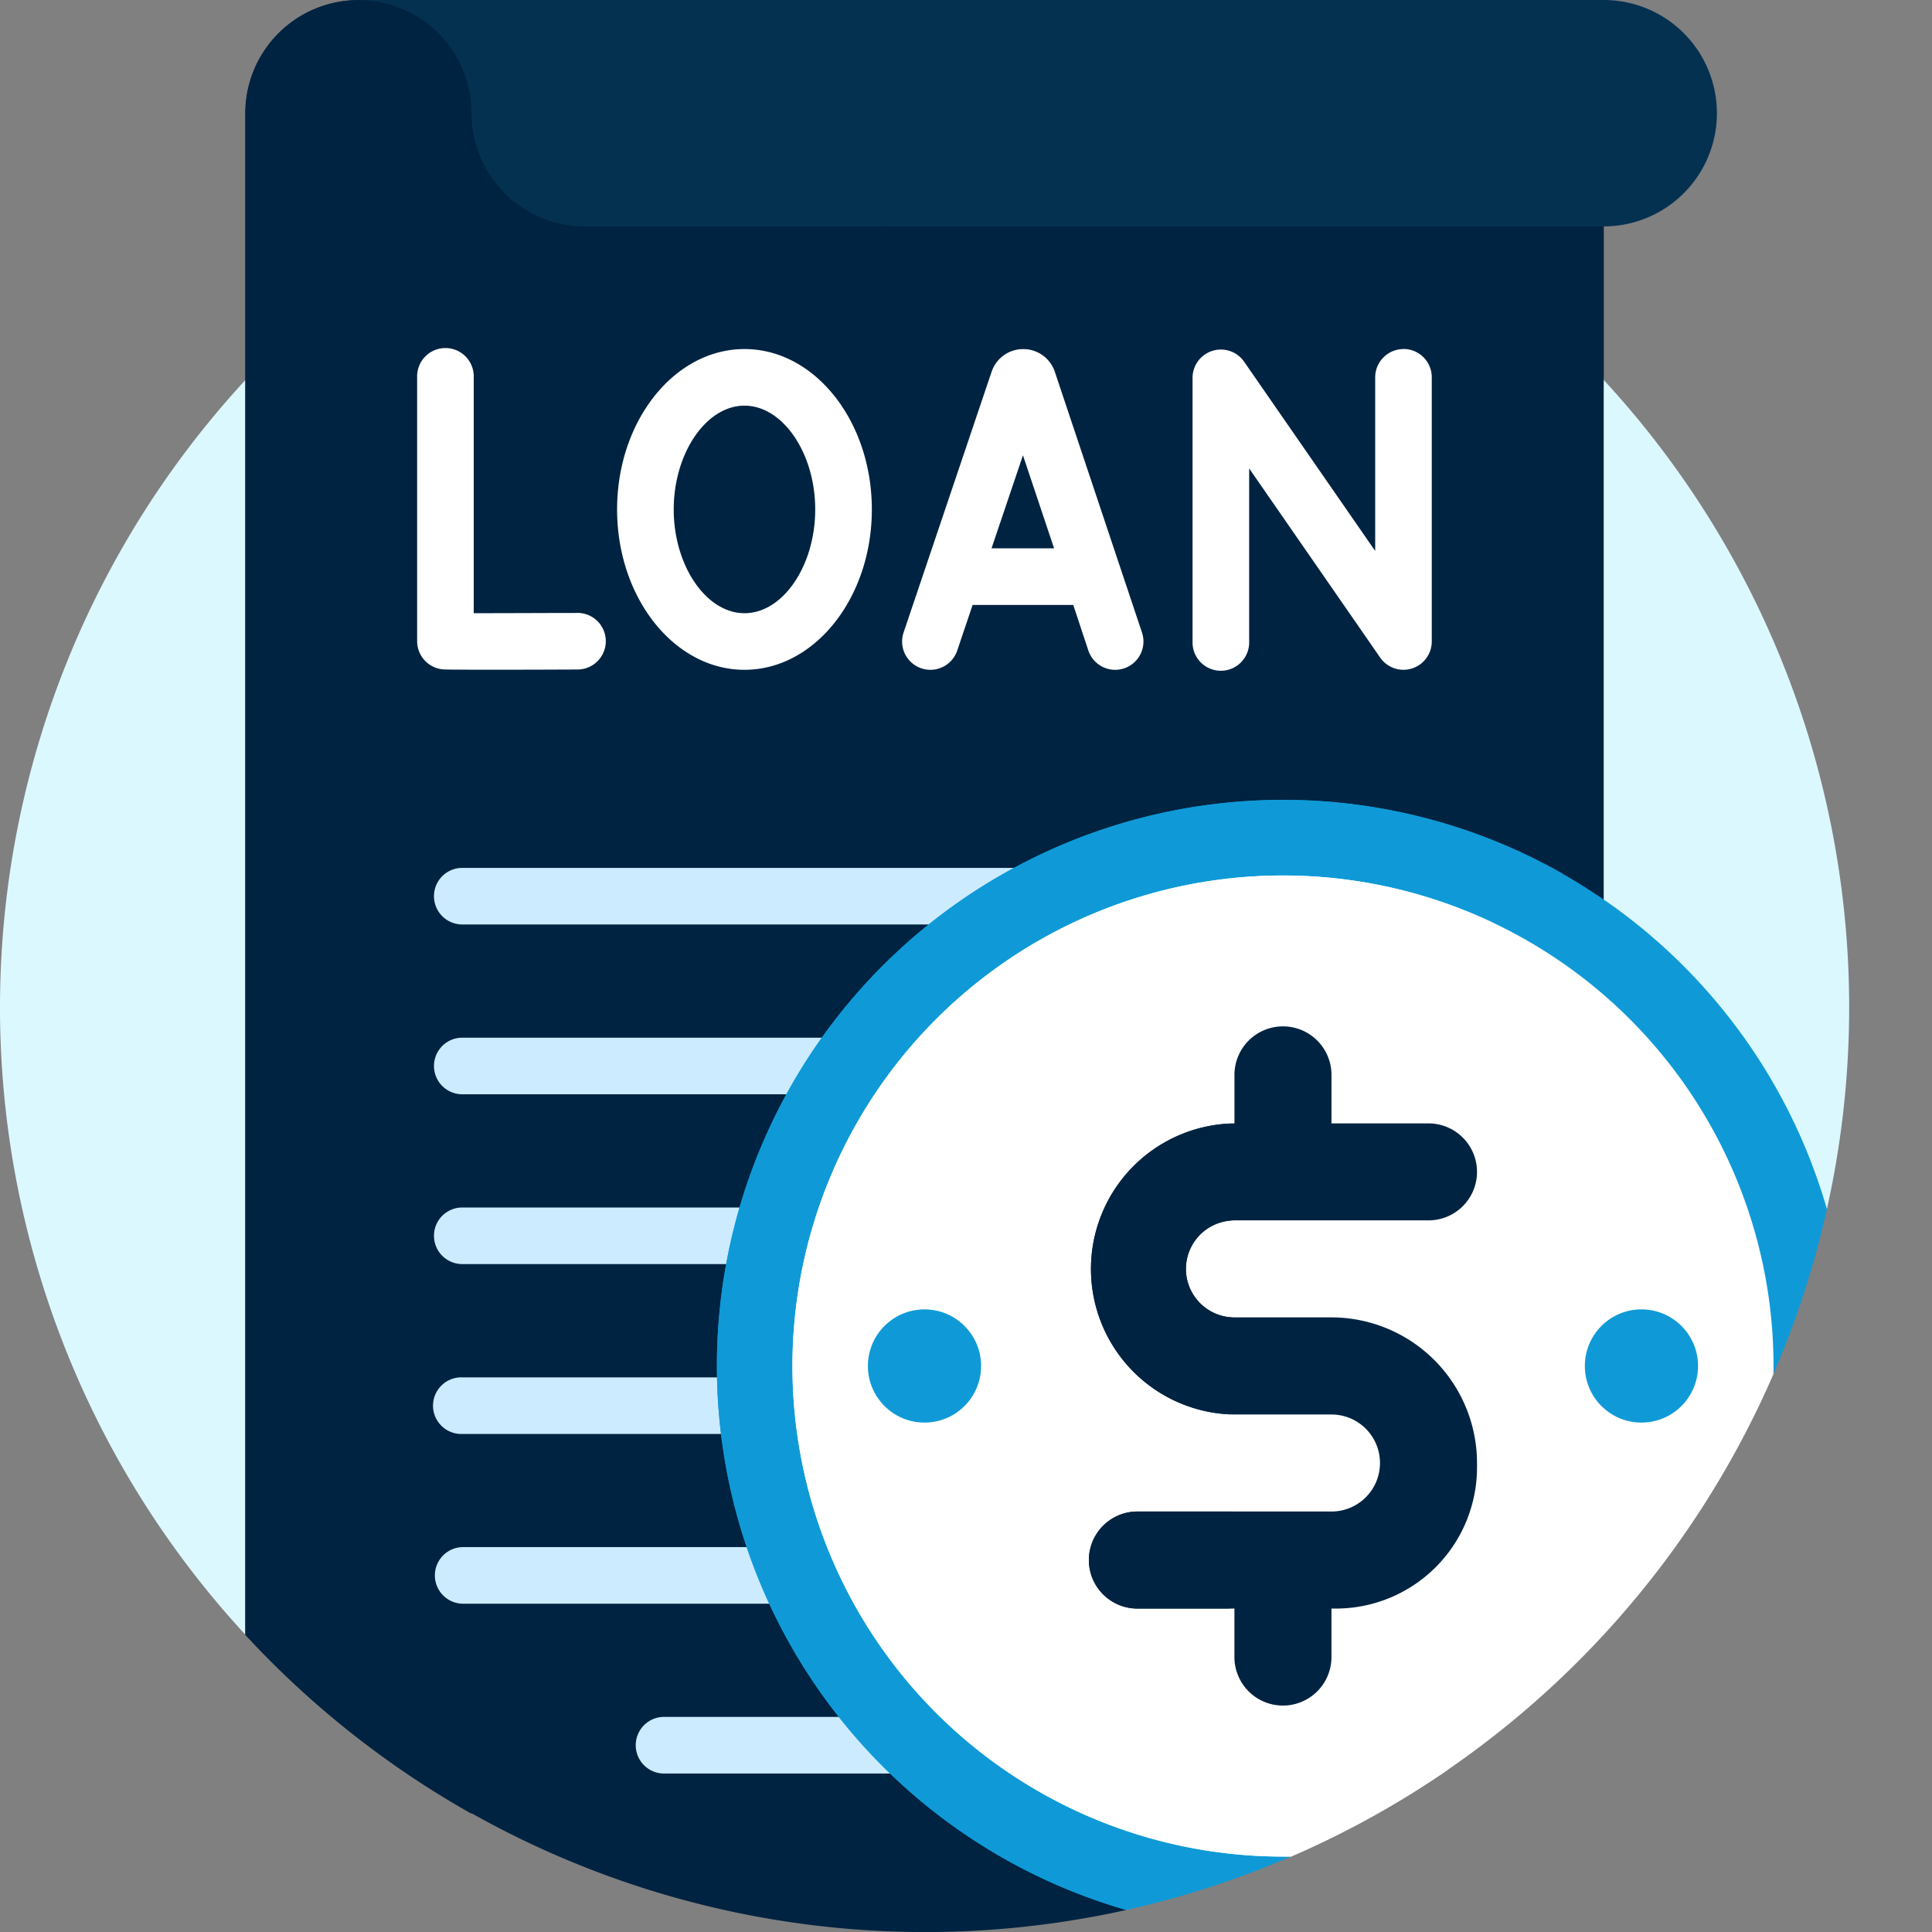
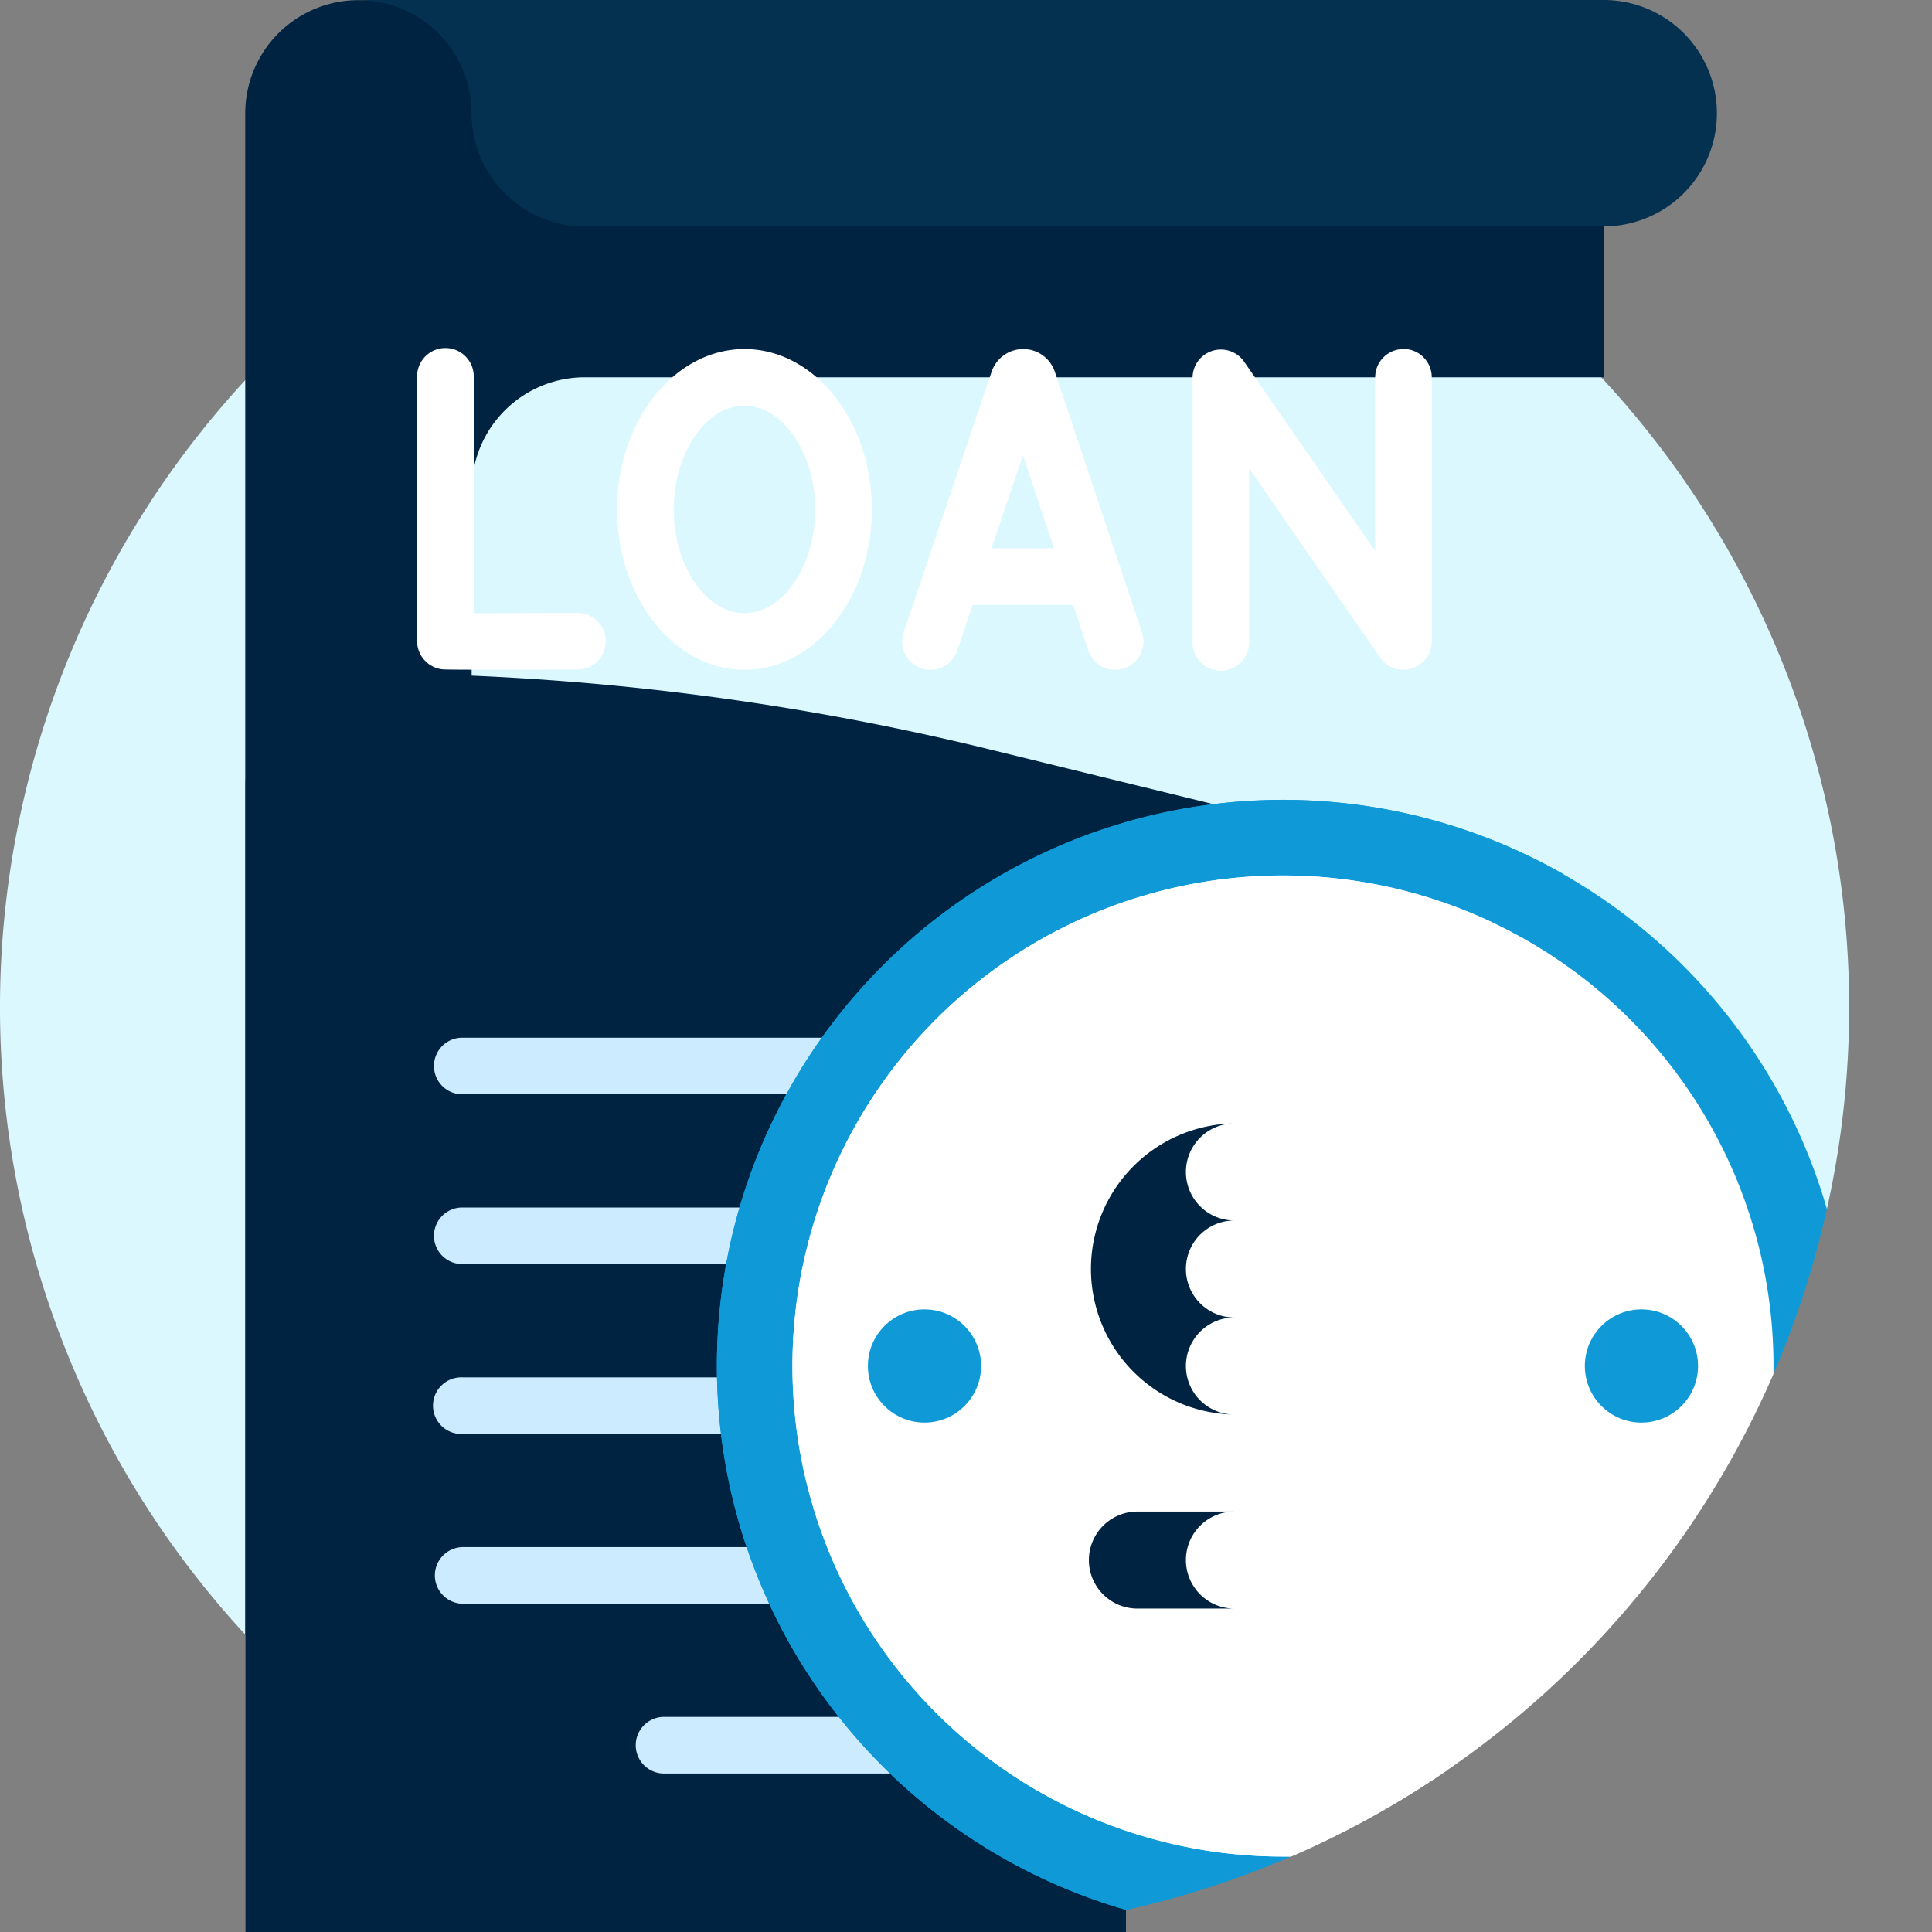
<svg xmlns="http://www.w3.org/2000/svg" width="64" height="64" viewBox="0 0 64 64">
  <rect x="0" y="0" width="64" height="64" fill="#808080" stroke="none" />
  <defs>
    <clipPath id="clip-path">
      <rect id="Rectangle_15971" data-name="Rectangle 15971" width="64" height="64" />
    </clipPath>
  </defs>
  <g id="Crypto-backed_Loans_" data-name="Crypto-backed Loans " clip-path="url(#clip-path)">
    <g id="Crypto-backed_Loans_2" data-name="Crypto-backed Loans ">
      <g id="Group_18" data-name="Group 18" transform="translate(-221.995 -261.815)">
        <path id="Path_164" data-name="Path 164" d="M282.514,301.718a30.628,30.628,0,1,0-52.393,14.1Z" transform="translate(0 0.146)" fill="#dcf8ff" />
-         <path id="Path_165" data-name="Path 165" d="M258.864,325.084l15.826-33.469v-22.3l-12.274-3h0l-5.912-1.447h0l-2.2-.539a87.854,87.854,0,0,0-20.857-2.512,3.749,3.749,0,0,0-3.75,3.75v50.4a30.669,30.669,0,0,0,29.175,9.119Z" transform="translate(0.43)" fill="#002341" />
+         <path id="Path_165" data-name="Path 165" d="M258.864,325.084l15.826-33.469l-12.274-3h0l-5.912-1.447h0l-2.2-.539a87.854,87.854,0,0,0-20.857-2.512,3.749,3.749,0,0,0-3.75,3.75v50.4a30.669,30.669,0,0,0,29.175,9.119Z" transform="translate(0.43)" fill="#002341" />
        <path id="Path_166" data-name="Path 166" d="M274.689,269.314v5h-33.75a3.749,3.749,0,0,0-3.75,3.75V321.9a30.71,30.71,0,0,1-7.5-5.93v-50.4a3.751,3.751,0,0,1,3.75-3.75,87.851,87.851,0,0,1,20.856,2.512l2.2.539,5.912,1.447Z" transform="translate(0.43)" fill="#002341" />
        <path id="Path_167" data-name="Path 167" d="M267.171,301.57H236.546a.937.937,0,0,1,0-1.874h30.626a.937.937,0,1,1,0,1.874Z" transform="translate(0.762 2.119)" fill="#ccebff" />
        <path id="Path_168" data-name="Path 168" d="M267.171,296.243H236.546a.937.937,0,0,1,0-1.874h30.626a.937.937,0,1,1,0,1.874Z" transform="translate(0.762 1.821)" fill="#ccebff" />
-         <path id="Path_169" data-name="Path 169" d="M267.171,290.916H236.546a.937.937,0,0,1,0-1.874h30.626a.937.937,0,1,1,0,1.874Z" transform="translate(0.762 1.523)" fill="#ccebff" />
        <path id="Path_170" data-name="Path 170" d="M267.171,306.9H236.546a.938.938,0,1,1,0-1.875h30.626a.938.938,0,0,1,0,1.875Z" transform="translate(0.762 2.417)" fill="#ccebff" />
        <path id="Path_171" data-name="Path 171" d="M267.171,312.225H236.546a.938.938,0,0,1,0-1.875h30.626a.938.938,0,0,1,0,1.875Zm-6.659,5.625H243.2a.938.938,0,0,1,0-1.875h17.309a.938.938,0,0,1,0,1.875Z" transform="translate(0.762 2.715)" fill="#ccebff" />
        <g id="Group_17" data-name="Group 17" transform="translate(235.813 273.378)">
          <path id="Path_172" data-name="Path 172" d="M267.756,272.765a.938.938,0,0,0-.938.938h0v5.75l-4.341-6.268a.938.938,0,0,0-1.709.534v8.734a.938.938,0,1,0,1.875,0v-5.734l4.341,6.268a.938.938,0,0,0,1.708-.534V273.7a.937.937,0,0,0-.938-.938Zm-21.831,0c-2.326,0-4.22,2.383-4.22,5.312s1.893,5.313,4.22,5.313,4.219-2.383,4.219-5.312-1.892-5.313-4.218-5.313Zm0,8.75c-1.27,0-2.344-1.574-2.344-3.437s1.074-3.438,2.344-3.438,2.343,1.574,2.343,3.438-1.068,3.437-2.342,3.437Zm10.284-7.987-.008-.023a1.1,1.1,0,0,0-1.043-.739h0a1.1,1.1,0,0,0-1.043.741l-.007.019-2.912,8.627a.937.937,0,0,0,1.776.6l.51-1.511h3.334l.5,1.509a.937.937,0,0,0,1.186.591h0a.938.938,0,0,0,.591-1.187h0Zm-2.1,5.838,1.041-3.082,1.031,3.082Zm-13.719,2.141h0c-1.03,0-2.5.009-3.434.007V273.7a.938.938,0,1,0-1.875,0v8.742a.939.939,0,0,0,.827.931c.045.005.118.014,1.467.014.657,0,1.617,0,3.023-.007a.938.938,0,0,0,.933-.942h0a.937.937,0,0,0-.937-.933Z" transform="translate(-235.081 -272.765)" fill="#fff" />
        </g>
        <path id="Path_173" data-name="Path 173" d="M274.491,261.815a3.75,3.75,0,0,1,0,7.5H240.74a3.75,3.75,0,0,1-3.75-3.75,3.75,3.75,0,0,0-3.751-3.75Z" transform="translate(0.629)" fill="#053151" />
        <path id="Path_174" data-name="Path 174" d="M246.991,265.565a3.75,3.75,0,0,0-3.75-3.75h-10a3.75,3.75,0,0,1,3.751,3.738,3.767,3.767,0,0,0,3.75,3.761h10a3.75,3.75,0,0,1-3.751-3.749Z" transform="translate(0.629)" fill="#053151" />
        <path id="Path_175" data-name="Path 175" d="M279.481,305.931a30.451,30.451,0,0,0,1.774-5.471,18.753,18.753,0,1,0-23.219,23.22,30.445,30.445,0,0,0,5.471-1.775Z" transform="translate(1.258 1.404)" fill="#0f9ad7" />
        <path id="Path_176" data-name="Path 176" d="M267.552,317.86a18.752,18.752,0,0,1,4.961-28.5,18.753,18.753,0,1,0-14.477,34.316,30.36,30.36,0,0,0,5.471-1.775Z" transform="translate(1.258 1.404)" fill="#0f9ad7" />
        <path id="Path_177" data-name="Path 177" d="M279.354,305.529a16.25,16.25,0,1,0-16.25,16.25h.267a30.734,30.734,0,0,0,15.98-15.981Q279.354,305.662,279.354,305.529Z" transform="translate(1.391 1.537)" fill="#fff" />
        <path id="Path_178" data-name="Path 178" d="M270.023,290.827a16.249,16.249,0,1,0-6.919,30.952h.268a30.561,30.561,0,0,0,5.166-2.855,18.743,18.743,0,0,1,1.485-28.092Z" transform="translate(1.391 1.537)" fill="#fff" />
        <circle id="Ellipse_7" data-name="Ellipse 7" cx="1.875" cy="1.875" r="1.875" transform="translate(274.495 305.19)" fill="#0f9ad7" />
        <circle id="Ellipse_8" data-name="Ellipse 8" cx="1.875" cy="1.875" r="1.875" transform="translate(250.745 305.19)" fill="#0f9ad7" />
-         <path id="Path_179" data-name="Path 179" d="M269.012,298.835a1.607,1.607,0,0,0-1.607-1.607h-3.214v-1.607a1.607,1.607,0,1,0-3.214,0v1.607a4.822,4.822,0,0,0,0,9.643h3.214a1.607,1.607,0,0,1,0,3.214h-6.429a1.607,1.607,0,1,0,0,3.214h3.214v1.607a1.607,1.607,0,0,0,3.214,0V313.3h.145a4.677,4.677,0,0,0,4.677-4.677V308.5a4.827,4.827,0,0,0-4.821-4.846h-3.214a1.607,1.607,0,0,1,0-3.214h6.429a1.606,1.606,0,0,0,1.606-1.605Z" transform="translate(1.911 1.801)" fill="#002341" />
        <path id="Path_180" data-name="Path 180" d="M260.976,309.915h-3.214a1.607,1.607,0,1,0,0,3.214h3.214a1.607,1.607,0,0,1,0-3.214Zm0-12.857a4.822,4.822,0,0,0,0,9.643,1.607,1.607,0,0,1,0-3.214h0a1.607,1.607,0,1,1,0-3.214,1.607,1.607,0,1,1,0-3.214Z" transform="translate(1.911 1.972)" fill="#002341" />
      </g>
    </g>
  </g>
</svg>